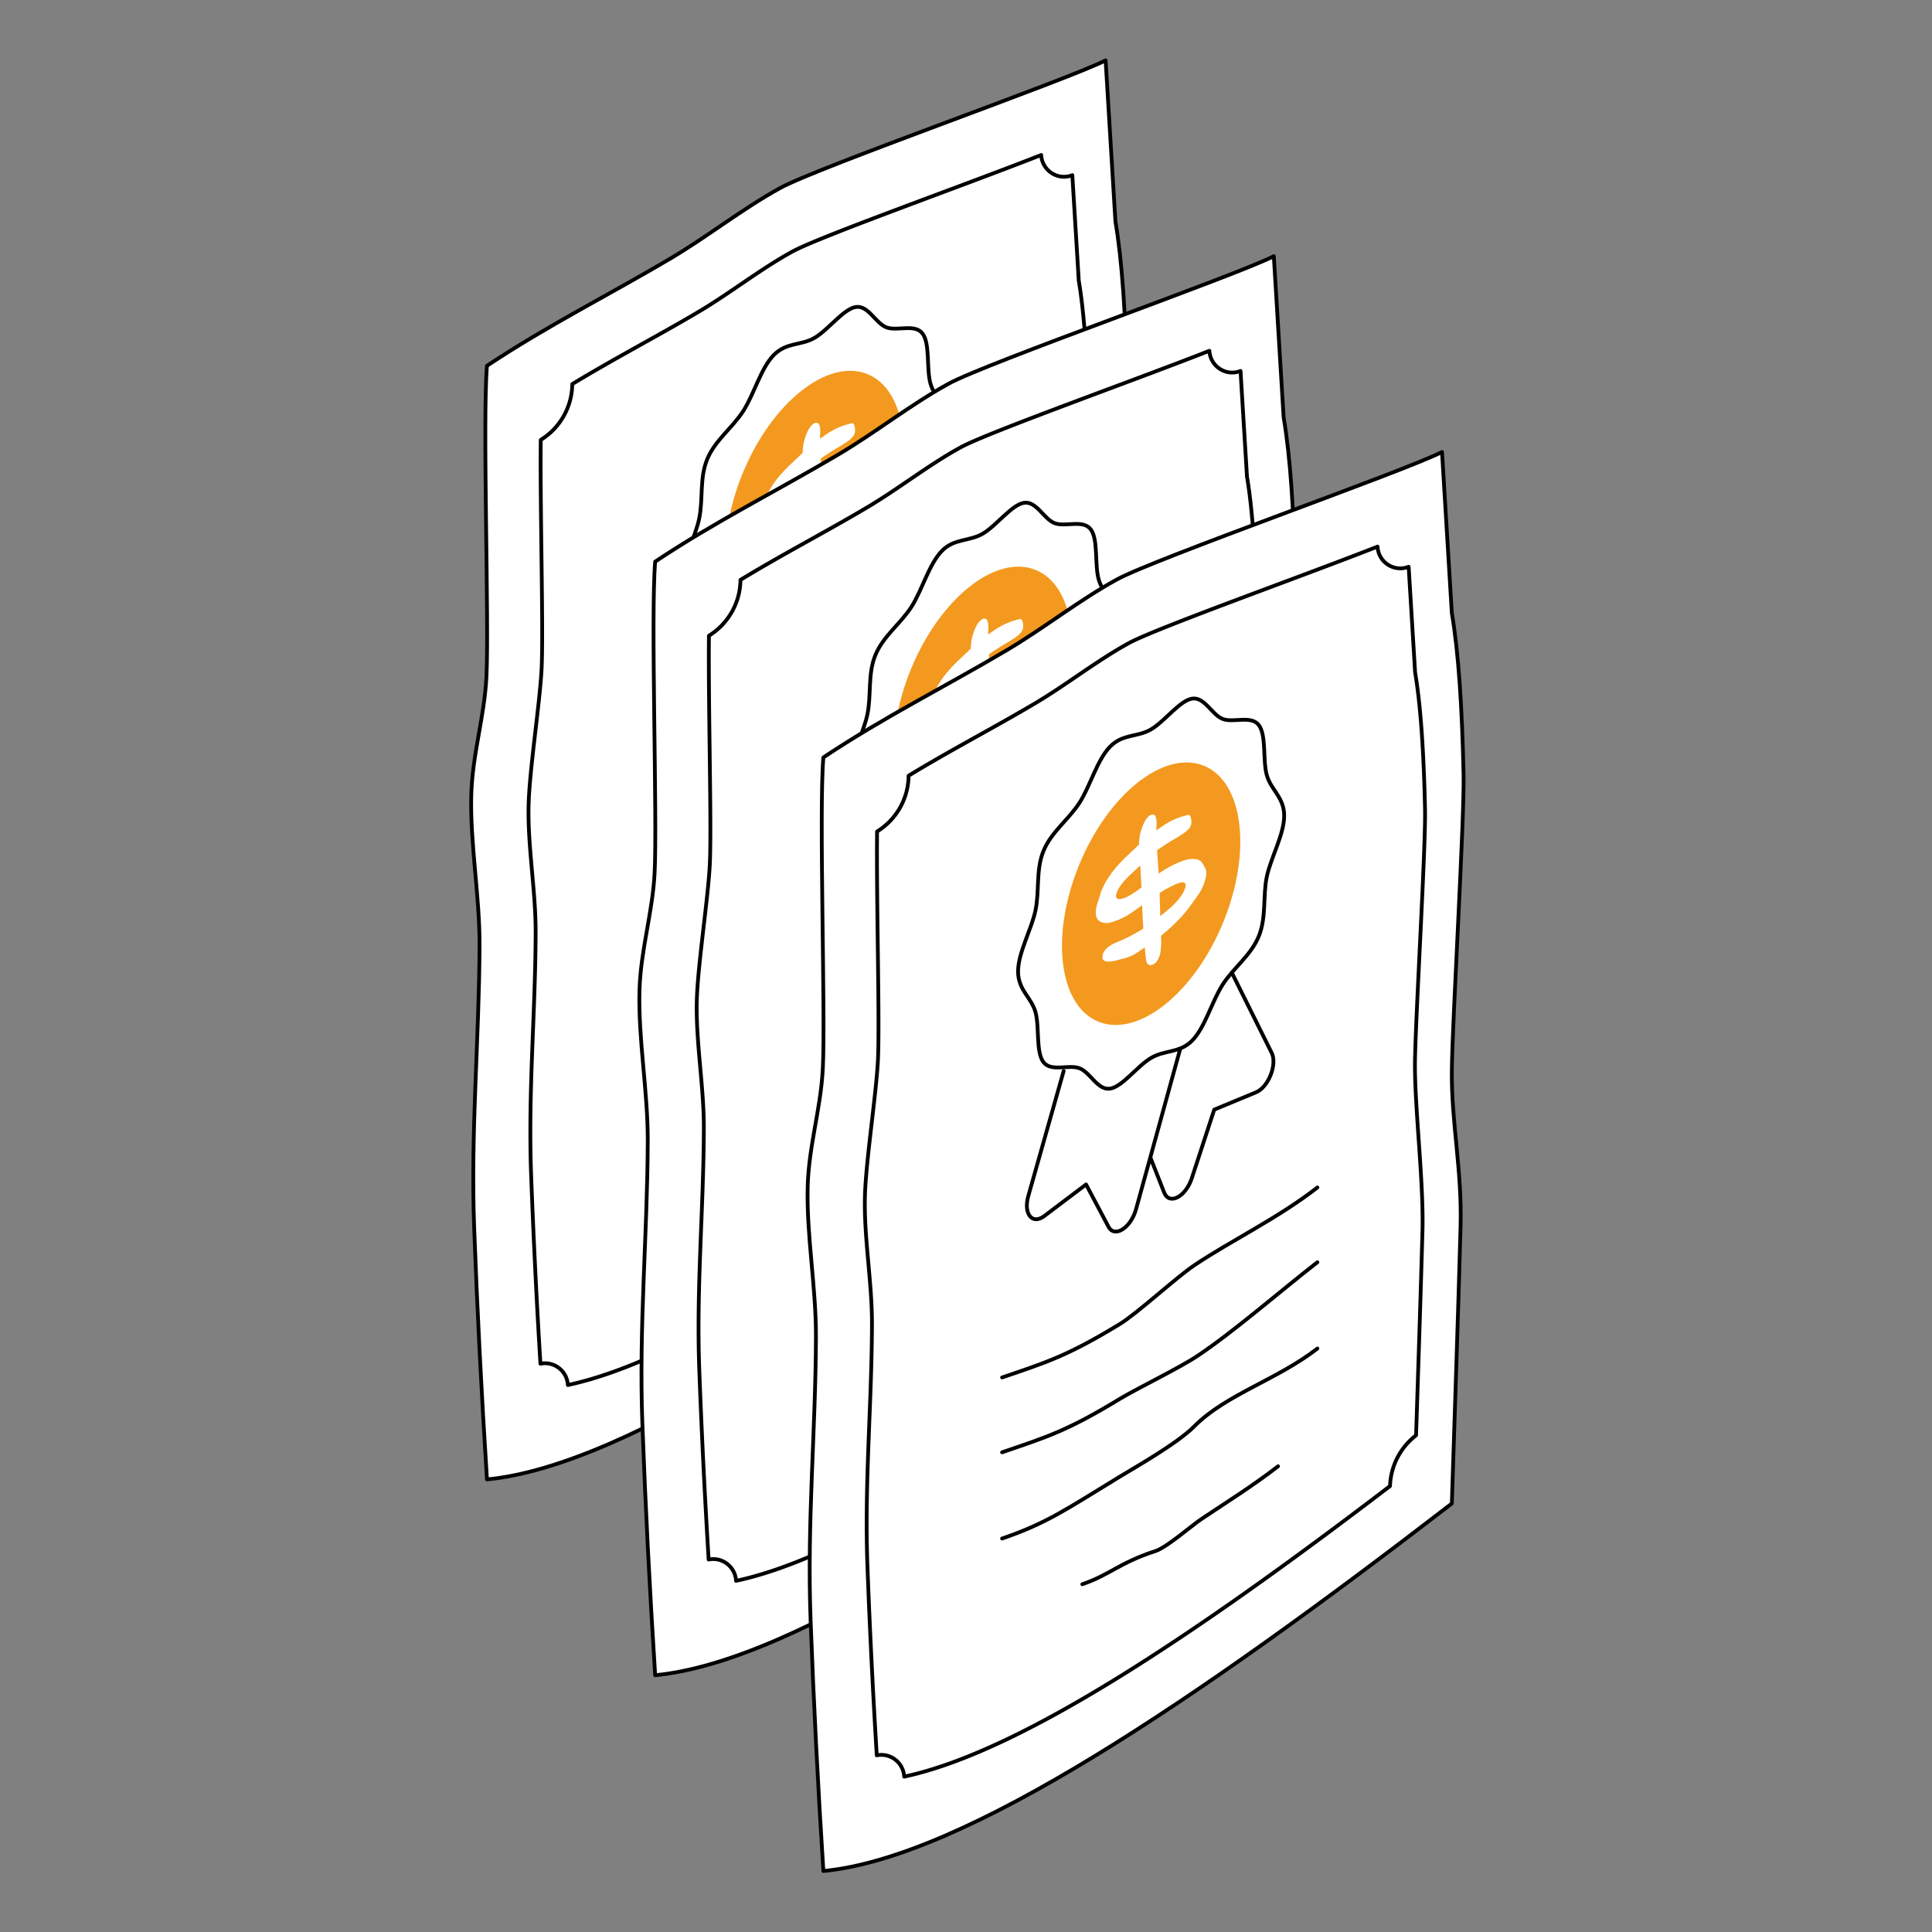
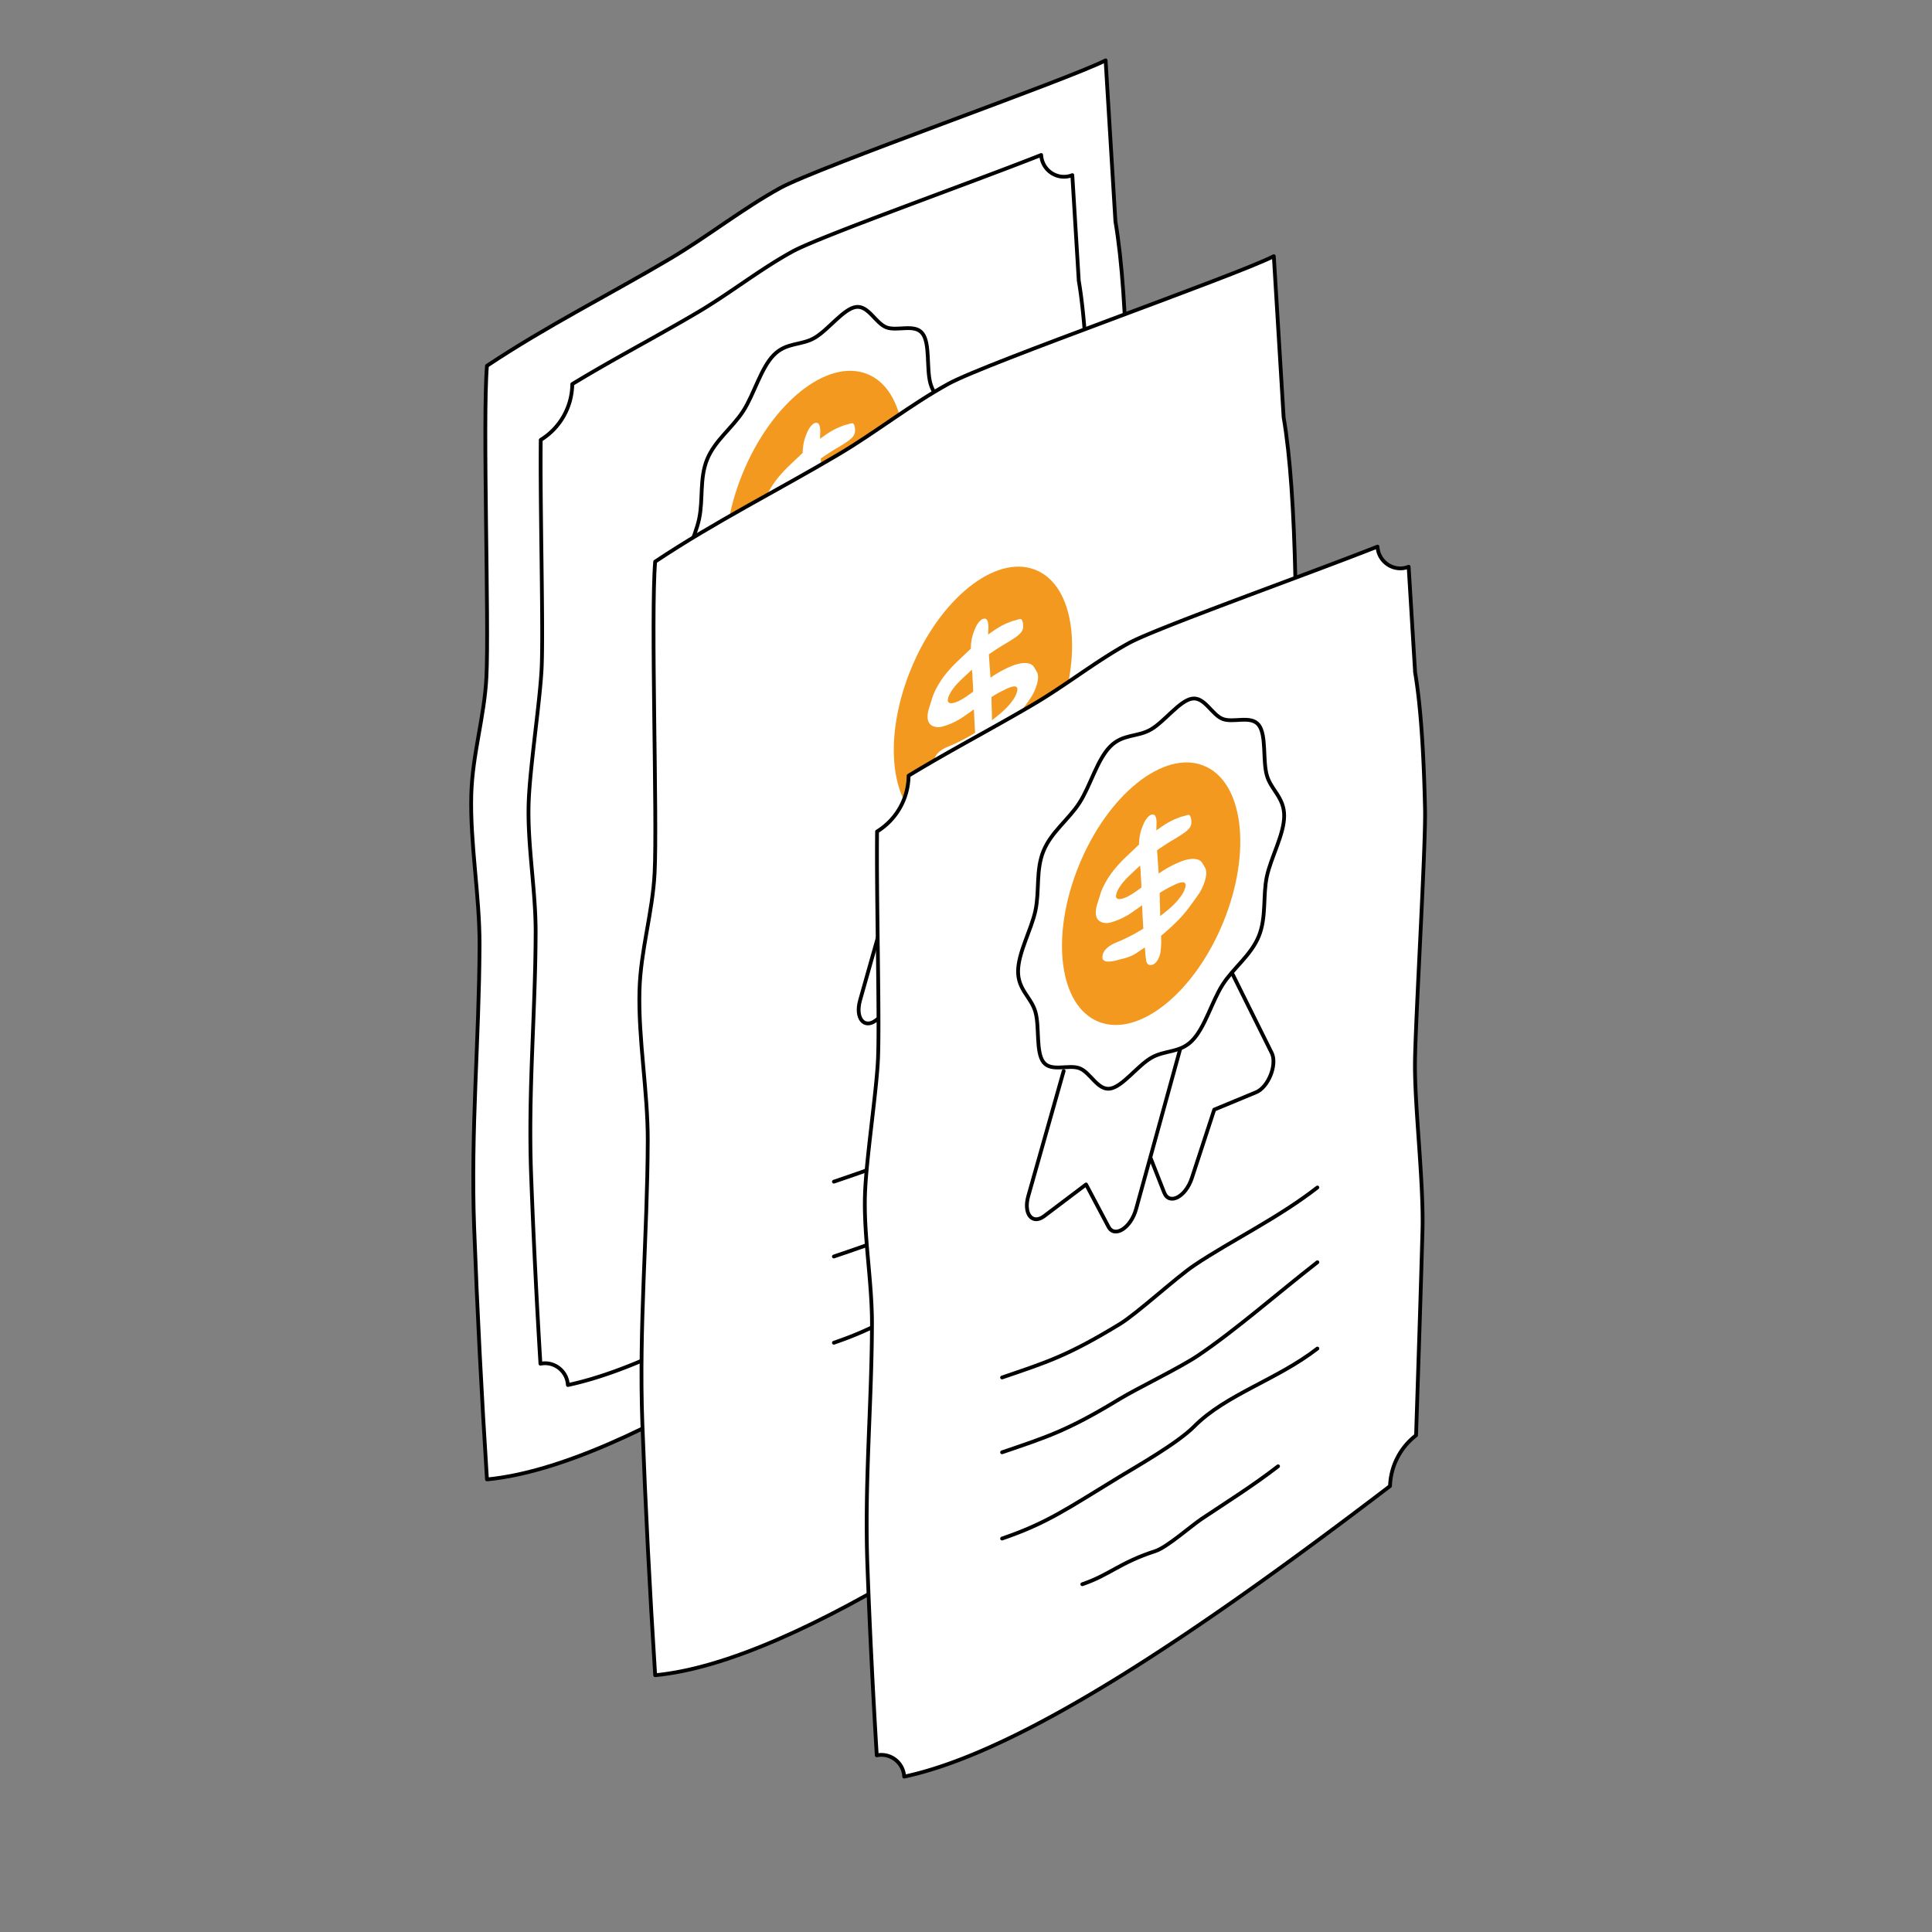
<svg xmlns="http://www.w3.org/2000/svg" width="400" height="400">
  <rect width="100%" height="100%" fill="#808080" stroke="none" />
  <g transform="scale(1.562)">
    <svg width="256" height="256" fill="none">
      <path fill="#fff" stroke="#000" stroke-linecap="round" stroke-linejoin="round" stroke-width=".5" d="M147.847 29.36c.891 5.194 1.363 12.561 1.557 21.4.123 5.805-1.475 32.309-1.557 39.185-.081 6.866 1.363 13.212 1.158 20.739-.328 11.921-.768 24.423-1.158 36.694-33.959 26.154-64.55 46.913-83.3 48.714-.718-11.23-1.291-22.37-1.7-33.42-.472-12.792.675-24.933.716-37.435.02-6.506-1.27-13.482-1.096-19.898.154-5.415 1.741-10.28 2.008-15.624.368-7.267-.533-34.101.071-41.228 7.927-5.285 16.273-9.459 24.272-14.193 4.987-2.953 9.596-6.626 14.604-9.378 5.059-2.783 38.045-14.324 43.125-16.916l1.3 21.36z" />
      <path fill="#fff" stroke="#000" stroke-linecap="round" stroke-linejoin="round" stroke-width=".5" d="M142.973 37.117c.758 4.434 1.167 10.73 1.331 18.277.103 4.954-1.259 27.595-1.331 33.46-.072 5.866 1.167 15.905.993 22.341-.246 8.828-.553 18.026-.85 27.145a8.863 8.863 0 00-3.451 6.726c-25.705 19.618-48.891 35.212-64.396 38.515-.103-1.862-1.823-3.193-3.636-2.822a1065.98 1065.98 0 01-1.239-25.174c-.4-10.92.574-21.289.604-31.969.02-5.555-1.085-11.51-.932-16.995.123-4.625 1.485-13.393 1.72-17.957.257-5.064-.214-21.26-.112-30.358a8.783 8.783 0 004.179-7.396c5.54-3.373 11.224-6.316 16.723-9.57 4.26-2.522 8.193-5.664 12.474-8.007 3.605-1.981 23.852-9.188 32.956-12.791.123 2.082 2.212 3.433 4.127 2.672l.85 13.913-.01-.01z" />
      <path fill="#fff" d="M113.488 66.534l10.528 21.2c.666 1.571-.522 4.464-2.11 5.124l-5.55 2.302-2.97 9.079c-.82 2.492-2.991 3.633-3.667 1.912l-1.843-4.685" />
-       <path stroke="#000" stroke-linecap="round" stroke-linejoin="round" stroke-width=".5" d="M113.488 66.534l10.528 21.2c.666 1.571-.522 4.464-2.11 5.124l-5.55 2.302-2.97 9.079c-.82 2.492-2.991 3.633-3.667 1.912l-1.843-4.685" />
+       <path stroke="#000" stroke-linecap="round" stroke-linejoin="round" stroke-width=".5" d="M113.488 66.534c.666 1.571-.522 4.464-2.11 5.124l-5.55 2.302-2.97 9.079c-.82 2.492-2.991 3.633-3.667 1.912l-1.843-4.685" />
      <path fill="#fff" d="M96.406 90.046l-4.69 16.585c-.667 2.353.521 3.844 2.109 2.653l5.55-4.194 2.97 5.605c.82 1.541 2.991.13 3.667-2.372l5.837-21.19" />
      <path stroke="#000" stroke-linecap="round" stroke-linejoin="round" stroke-width=".5" d="M96.406 90.046l-4.69 16.585c-.667 2.353.521 3.844 2.109 2.653l5.55-4.194 2.97 5.605c.82 1.541 2.991.13 3.667-2.372l5.837-21.19" />
      <path fill="#fff" stroke="#000" stroke-linecap="round" stroke-linejoin="round" stroke-width=".5" d="M125.635 56.225c0 2.462-1.772 5.545-2.305 8.077-.553 2.622-.03 5.375-1.065 7.897-1.044 2.543-3.359 4.174-4.793 6.416-1.433 2.242-2.324 5.655-4.024 7.397-1.639 1.681-3.636 1.231-5.449 2.302-1.812 1.071-3.809 3.834-5.448 4.074-1.638.24-2.601-2.132-4.025-2.693-1.423-.56-3.758.52-4.792-.81-1.035-1.332-.512-4.675-1.066-6.647-.532-1.911-2.304-2.922-2.304-5.385 0-2.462 1.772-5.545 2.304-8.077.553-2.622.031-5.375 1.066-7.897 1.034-2.523 3.359-4.174 4.792-6.416 1.434-2.242 2.325-5.655 4.025-7.397 1.7-1.741 3.636-1.231 5.448-2.302 1.813-1.07 3.81-3.833 5.449-4.074 1.638-.24 2.601 2.132 4.024 2.693 1.424.56 3.759-.52 4.793.81 1.035 1.312.512 4.675 1.065 6.647.553 1.971 2.305 2.922 2.305 5.385z" />
      <path fill="#F3991F" d="M117.569 70.273c3.817-9.385 2.621-18.66-2.671-20.717-5.293-2.056-12.678 3.885-16.496 13.27-3.817 9.385-2.621 18.66 2.671 20.717 5.293 2.056 12.678-3.885 16.496-13.27z" />
      <path fill="#fff" d="M115.168 63.131c.113.24.164.53.133.86-.031.331-.112.691-.246 1.072a6.185 6.185 0 01-.829 1.641c-.369.53-.737 1.031-1.096 1.522a16.416 16.416 0 01-1.536 1.811 30.61 30.61 0 01-1.659 1.562c-.113.09-.215.17-.307.26-.093.08-.195.17-.308.26 0 .13.011.27.011.4s0 .27.01.4c0 .331-.031.712-.072 1.142-.041.44-.164.84-.369 1.211-.174.31-.378.53-.624.64-.246.11-.451.12-.615.02-.164-.09-.266-.25-.307-.5a19.07 19.07 0 01-.102-.73c-.011-.18-.031-.35-.041-.52a7.739 7.739 0 01-.041-.521l-.881.59a5.22 5.22 0 01-.963.55c-.327.14-.635.24-.932.321-.266.06-.563.14-.88.23a4.34 4.34 0 01-.605.13 3.35 3.35 0 01-.696.05.822.822 0 01-.533-.2c-.133-.12-.174-.33-.102-.64.051-.27.164-.5.338-.701.164-.2.369-.37.584-.52.235-.16.481-.29.727-.4.246-.101.45-.191.625-.261 1.044-.45 2.079-.991 3.113-1.642l-.092-1.541c-.021-.52-.051-1.031-.072-1.561-.225.17-.44.33-.666.48-.225.15-.45.32-.686.48l-.409.27a2.41 2.41 0 01-.41.23c-.338.201-.676.361-1.014.491-.338.13-.676.25-1.004.34-.471.12-.901.09-1.3-.1-.4-.19-.615-.56-.645-1.12-.011-.39.051-.801.194-1.242.144-.44.277-.87.41-1.31.143-.461.358-.952.635-1.452.276-.5.573-.961.881-1.381.532-.701 1.116-1.342 1.73-1.942.625-.59 1.25-1.191 1.874-1.782 0-.36.041-.71.093-1.07.051-.361.153-.721.286-1.092.062-.18.144-.38.236-.59.092-.22.205-.42.338-.611.133-.19.276-.34.43-.46a.674.674 0 01.471-.16c.164.01.277.11.348.28.072.18.113.38.123.61.01.16.01.31 0 .46 0 .15-.01.291-.02.411v.36c.071-.06.133-.12.204-.16l.205-.14c.738-.54 1.455-.96 2.161-1.251.154-.06.318-.12.482-.19.163-.06.317-.11.481-.14.112-.03.246-.07.389-.12a.924.924 0 01.389-.06c.072.01.133.07.185.17.051.1.081.22.112.36.031.14.031.28.031.43 0 .15-.021.28-.062.4-.071.22-.204.411-.389.591-.184.18-.348.32-.502.42-.481.331-.972.641-1.474.931-.492.29-.983.601-1.475.931l-.328.22a3.31 3.31 0 00-.317.24c.031.501.072.992.102 1.482.041.49.072 1.031.113 1.612a.709.709 0 01.133-.11l.133-.09c.4-.27.83-.531 1.27-.761.44-.24.881-.44 1.321-.62.441-.181.85-.291 1.25-.351a2.43 2.43 0 011.085.06c.236.07.43.22.574.44.143.22.276.45.389.671h.01zm-10.262 3.773c.297-.15.594-.33.902-.54.153-.1.297-.21.45-.31.144-.11.297-.22.451-.33 0-.351-.021-.691-.041-1.032l-.062-1.02c0-.16 0-.3-.02-.43a4.743 4.743 0 01-.041-.441c-.41.38-.819.77-1.219 1.14-.399.381-.706.691-.911.932-.205.23-.389.48-.574.75a4.27 4.27 0 00-.42.831c-.092.31-.102.52-.02.63.082.11.205.17.379.17.174 0 .369-.04.584-.12.215-.08.399-.15.553-.22l-.011-.01zm7.61-1.13c.082-.31.071-.521-.021-.621-.092-.1-.235-.14-.42-.12a2.39 2.39 0 00-.614.17c-.226.09-.41.18-.584.27-.594.28-1.178.6-1.741.971 0 .52.01 1.03.031 1.531.02.5.03 1.021.03 1.532.349-.26.687-.54 1.035-.82.348-.291.676-.602 1.003-.942.246-.26.492-.56.748-.92.256-.351.43-.711.522-1.062l.011.01z" />
      <path stroke="#000" stroke-linecap="round" stroke-linejoin="round" stroke-width=".5" d="M88.244 130.662c5.94-2.032 8.603-2.823 15.597-7.076 2.274-1.382 7.497-6.196 9.873-7.788 4.926-3.313 11.009-6.185 16.324-10.319M88.244 140.591c5.94-2.032 8.603-2.822 15.597-7.076 2.274-1.381 7.978-4.134 10.354-5.735 4.926-3.313 10.528-8.238 15.843-12.382M88.244 152.012c5.94-2.032 8.552-3.904 15.546-8.168 2.274-1.381 7.671-4.434 9.924-6.696 4.188-4.234 11.009-6.186 16.324-10.319M98.875 158.078c3.687-1.261 4.865-2.823 9.688-4.394 1.536-.501 4.66-3.273 6.124-4.264 3.062-2.052 6.841-4.414 10.139-6.977" />
      <path fill="#fff" stroke="#000" stroke-linecap="round" stroke-linejoin="round" stroke-width=".5" d="M170.142 55.314c.891 5.195 1.362 12.562 1.557 21.4.122 5.805-1.475 32.309-1.557 39.186-.082 6.866 1.362 13.212 1.157 20.739-.328 11.921-.768 24.422-1.157 36.693-33.96 26.154-64.55 46.913-83.301 48.715-.717-11.23-1.29-22.371-1.7-33.421-.471-12.791.676-24.932.717-37.434.02-6.506-1.27-13.482-1.096-19.898.153-5.415 1.74-10.28 2.007-15.624.369-7.267-.532-34.102.072-41.228 7.926-5.285 16.273-9.459 24.271-14.193 4.988-2.953 9.596-6.626 14.604-9.379 5.059-2.782 38.046-14.323 43.125-16.915l1.301 21.36z" />
-       <path fill="#fff" stroke="#000" stroke-linecap="round" stroke-linejoin="round" stroke-width=".5" d="M165.267 63.071c.758 4.434 1.168 10.73 1.332 18.277.102 4.954-1.26 27.595-1.332 33.46-.071 5.866 1.168 15.905.994 22.341-.246 8.828-.553 18.026-.85 27.145a8.866 8.866 0 00-3.452 6.726c-25.705 19.618-48.891 35.212-64.396 38.515-.102-1.861-1.823-3.193-3.635-2.822-.512-8.448-.932-16.846-1.24-25.173-.399-10.92.574-21.29.605-31.97.02-5.555-1.086-11.51-.932-16.995.123-4.625 1.485-13.393 1.72-17.957.256-5.064-.215-21.26-.112-30.358a8.783 8.783 0 004.178-7.396c5.54-3.373 11.224-6.316 16.724-9.57 4.26-2.521 8.193-5.664 12.473-8.006 3.605-1.982 23.852-9.189 32.956-12.792.123 2.082 2.212 3.433 4.128 2.672l.85 13.913-.011-.01z" />
      <path fill="#fff" d="M135.783 92.499l10.527 21.199c.666 1.572-.522 4.464-2.109 5.125l-5.551 2.302-2.97 9.078c-.819 2.493-2.99 3.634-3.666 1.912l-1.844-4.684" />
      <path stroke="#000" stroke-linecap="round" stroke-linejoin="round" stroke-width=".5" d="M135.783 92.499l10.527 21.199c.666 1.572-.522 4.464-2.109 5.125l-5.551 2.302-2.97 9.078c-.819 2.493-2.99 3.634-3.666 1.912l-1.844-4.684" />
      <path fill="#fff" d="M118.69 116L114 132.586c-.666 2.352.522 3.843 2.109 2.652l5.551-4.194 2.97 5.605c.819 1.542 2.99.13 3.666-2.372l5.838-21.189" />
      <path stroke="#000" stroke-linecap="round" stroke-linejoin="round" stroke-width=".5" d="M118.69 116L114 132.586c-.666 2.352.522 3.843 2.109 2.652l5.551-4.194 2.97 5.605c.819 1.542 2.99.13 3.666-2.372l5.838-21.189" />
-       <path fill="#fff" stroke="#000" stroke-linecap="round" stroke-linejoin="round" stroke-width=".5" d="M147.929 82.18c0 2.462-1.772 5.544-2.304 8.077-.533 2.532-.031 5.375-1.065 7.897-1.035 2.522-3.359 4.174-4.793 6.416-1.434 2.242-2.325 5.655-4.025 7.397-1.638 1.681-3.635 1.231-5.448 2.302-1.823 1.061-3.81 3.833-5.448 4.074-1.639.24-2.602-2.132-4.025-2.693-1.424-.56-3.759.521-4.793-.811-1.034-1.331-.512-4.674-1.065-6.646-.553-1.972-2.304-2.922-2.304-5.385 0-2.462 1.771-5.545 2.304-8.077.553-2.622.031-5.375 1.065-7.897 1.034-2.523 3.359-4.174 4.793-6.416 1.413-2.222 2.325-5.655 4.025-7.397 1.638-1.682 3.635-1.231 5.448-2.302 1.813-1.071 3.81-3.834 5.448-4.074 1.639-.24 2.601 2.132 4.025 2.693 1.423.56 3.758-.52 4.793.81 1.034 1.312.512 4.675 1.065 6.647.553 1.971 2.304 2.922 2.304 5.384z" />
      <path fill="#F3991F" d="M139.87 96.23c3.817-9.385 2.621-18.66-2.671-20.716-5.293-2.057-12.678 3.884-16.496 13.27-3.817 9.384-2.621 18.66 2.671 20.716 5.293 2.057 12.678-3.885 16.496-13.27z" />
      <path fill="#fff" d="M137.452 89.085c.113.24.164.53.133.861-.03.33-.112.69-.245 1.071a6.22 6.22 0 01-.83 1.642c-.369.53-.737 1.03-1.096 1.52a16.201 16.201 0 01-1.536 1.813c-.532.54-1.086 1.06-1.659 1.561-.113.09-.215.17-.307.26-.092.08-.195.17-.307.26 0 .13.01.27.01.4 0 .131 0 .271.01.401 0 .33-.031.71-.072 1.141a3.056 3.056 0 01-.368 1.211c-.174.311-.379.531-.625.641-.246.11-.451.12-.615.02-.163-.09-.266-.25-.307-.5-.041-.251-.071-.491-.102-.731-.01-.18-.031-.35-.041-.521a7.695 7.695 0 01-.041-.52l-.881.59a5.173 5.173 0 01-.963.551c-.327.14-.634.24-.931.32-.267.06-.564.14-.881.23-.154.05-.359.091-.604.131-.246.04-.472.06-.697.05a.819.819 0 01-.532-.201c-.133-.12-.174-.33-.103-.64.051-.27.164-.501.338-.7.164-.201.369-.371.584-.521.235-.16.481-.29.727-.4.246-.1.451-.19.625-.26 1.044-.451 2.079-.992 3.113-1.642l-.092-1.542c-.021-.52-.051-1.03-.072-1.561-.225.17-.44.33-.665.48-.226.15-.451.32-.687.48l-.409.27c-.133.091-.267.171-.41.231-.338.2-.676.36-1.014.49-.338.13-.676.25-1.003.34-.471.121-.902.091-1.301-.1-.399-.19-.614-.56-.645-1.12-.01-.39.051-.801.194-1.241.144-.44.277-.871.41-1.312.143-.46.358-.95.635-1.45.276-.501.573-.962.881-1.382a17.67 17.67 0 011.73-1.942c.625-.59 1.25-1.191 1.875-1.782 0-.36.041-.71.092-1.07.051-.36.153-.721.286-1.092.062-.18.144-.38.236-.59.092-.22.205-.42.338-.61.133-.19.277-.341.43-.461a.675.675 0 01.471-.16c.164.01.277.11.348.28.072.18.113.38.123.61.011.16.011.31 0 .461 0 .15-.01.29-.02.41v.36c.072-.06.133-.12.205-.16l.204-.14c.738-.54 1.455-.96 2.161-1.25.154-.06.318-.12.482-.19a2.9 2.9 0 01.481-.141c.113-.03.246-.07.389-.12a.928.928 0 01.389-.06c.072.01.133.07.185.17.051.1.082.22.112.36.031.14.031.28.031.43 0 .15-.02.28-.061.401-.072.22-.205.41-.39.59-.184.18-.348.32-.501.421-.482.33-.973.64-1.475.93-.492.291-.983.601-1.475.932l-.328.22c-.102.07-.215.15-.317.24.031.5.072.991.102 1.481.041.491.072 1.031.113 1.612a.705.705 0 01.133-.11l.133-.09c.4-.27.83-.53 1.27-.76.441-.241.881-.441 1.321-.621.441-.18.85-.29 1.25-.35.399-.06.758-.04 1.085.06.236.07.43.22.574.44.143.22.276.45.389.67h.01zm-10.261 3.774c.297-.15.594-.33.901-.54.153-.1.297-.21.45-.311.144-.11.297-.22.451-.33 0-.35-.02-.69-.041-1.031l-.061-1.021c0-.16 0-.3-.021-.43-.02-.13-.031-.28-.041-.441-.409.38-.819.77-1.219 1.141-.399.38-.706.69-.911.93-.205.231-.389.481-.573.752-.175.27-.318.55-.42.83-.093.31-.103.52-.021.63.082.11.205.171.379.171.174 0 .369-.04.584-.12.215-.08.399-.15.553-.22l-.01-.01zm7.609-1.131c.082-.31.071-.52-.021-.62-.092-.101-.235-.141-.42-.121a2.39 2.39 0 00-.614.17c-.225.09-.41.18-.584.27-.594.28-1.178.601-1.741.971 0 .52.01 1.031.031 1.532.02.5.031 1.02.031 1.531.348-.26.686-.54 1.034-.82.348-.29.676-.601 1.004-.942.245-.26.491-.56.747-.92.256-.35.43-.711.523-1.061l.01.01z" />
      <path stroke="#000" stroke-linecap="round" stroke-linejoin="round" stroke-width=".5" d="M110.528 156.627c5.94-2.032 8.603-2.822 15.598-7.076 2.273-1.381 7.496-6.196 9.872-7.787 4.926-3.313 11.009-6.186 16.324-10.32M110.528 166.546c5.94-2.031 8.603-2.822 15.598-7.076 2.273-1.381 7.977-4.134 10.353-5.735 4.926-3.313 10.528-8.238 15.843-12.382M110.528 177.977c5.94-2.032 8.552-3.904 15.546-8.168 2.274-1.381 7.671-4.434 9.924-6.696 4.189-4.234 11.009-6.186 16.324-10.319M121.16 184.032c3.686-1.261 4.864-2.823 9.688-4.394 1.536-.501 4.659-3.273 6.124-4.264 3.062-2.052 6.841-4.414 10.139-6.977" />
-       <path fill="#fff" stroke="#000" stroke-linecap="round" stroke-linejoin="round" stroke-width=".5" d="M192.437 81.267c.891 5.195 1.362 12.562 1.556 21.4.123 5.805-1.474 32.31-1.556 39.186-.082 6.866 1.362 13.212 1.157 20.739-.328 11.921-.768 24.422-1.157 36.694-33.96 26.154-64.55 46.913-83.301 48.714-.717-11.23-1.291-22.37-1.7-33.42-.471-12.792.676-24.933.716-37.435.021-6.506-1.269-13.482-1.095-19.898.153-5.415 1.741-10.279 2.007-15.624.369-7.267-.533-34.101.072-41.228 7.926-5.285 16.273-9.459 24.271-14.193 4.988-2.953 9.596-6.626 14.604-9.379 5.059-2.782 38.046-14.323 43.125-16.915l1.301 21.36z" />
      <path fill="#fff" stroke="#000" stroke-linecap="round" stroke-linejoin="round" stroke-width=".5" d="M187.552 89.025c.758 4.434 1.168 10.73 1.332 18.277.102 4.954-1.26 27.595-1.332 33.46-.071 5.866 1.168 15.905.994 22.341-.246 8.828-.553 18.026-.85 27.145a8.863 8.863 0 00-3.451 6.726c-25.706 19.618-48.891 35.212-64.397 38.515-.102-1.862-1.822-3.193-3.635-2.822-.512-8.448-.932-16.846-1.239-25.173-.4-10.92.573-21.29.604-31.97.02-5.555-1.086-11.51-.932-16.995.123-4.625 1.485-13.393 1.72-17.957.257-5.065-.215-21.259-.112-30.358a8.783 8.783 0 004.178-7.396c5.541-3.374 11.224-6.316 16.724-9.57 4.26-2.522 8.193-5.664 12.474-8.007 3.605-1.981 23.851-9.188 32.956-12.791.122 2.082 2.212 3.433 4.127 2.672l.85 13.913-.011-.01z" />
      <path fill="#fff" d="M158.077 118.452l10.528 21.2c.666 1.571-.522 4.464-2.109 5.124l-5.551 2.302-2.97 9.079c-.819 2.492-2.99 3.633-3.666 1.912l-1.844-4.685" />
      <path stroke="#000" stroke-linecap="round" stroke-linejoin="round" stroke-width=".5" d="M158.077 118.452l10.528 21.2c.666 1.571-.522 4.464-2.109 5.124l-5.551 2.302-2.97 9.079c-.819 2.492-2.99 3.633-3.666 1.912l-1.844-4.685" />
      <path fill="#fff" d="M140.987 141.954l-4.691 16.585c-.666 2.352.522 3.843 2.11 2.652l5.551-4.194 2.969 5.606c.82 1.541 2.991.13 3.667-2.373l5.837-21.189" />
      <path stroke="#000" stroke-linecap="round" stroke-linejoin="round" stroke-width=".5" d="M140.987 141.954l-4.691 16.585c-.666 2.352.522 3.843 2.11 2.652l5.551-4.194 2.969 5.606c.82 1.541 2.991.13 3.667-2.373l5.837-21.189" />
      <path fill="#fff" stroke="#000" stroke-linecap="round" stroke-linejoin="round" stroke-width=".5" d="M170.214 108.133c0 2.462-1.772 5.545-2.304 8.077-.533 2.533-.031 5.375-1.066 7.897-1.044 2.543-3.359 4.174-4.792 6.416-1.434 2.242-2.325 5.656-4.025 7.397-1.639 1.682-3.636 1.231-5.448 2.302-1.823 1.061-3.81 3.834-5.449 4.074-1.638.24-2.601-2.132-4.024-2.693-1.424-.56-3.759.521-4.793-.81-1.035-1.331-.512-4.675-1.065-6.646-.553-1.972-2.305-2.923-2.305-5.385 0-2.463 1.772-5.545 2.305-8.078.553-2.622.03-5.375 1.065-7.897 1.034-2.522 3.359-4.174 4.793-6.416 1.413-2.222 2.324-5.655 4.024-7.397 1.7-1.741 3.636-1.23 5.449-2.302 1.812-1.07 3.809-3.833 5.448-4.073 1.638-.24 2.601 2.132 4.025 2.692 1.423.56 3.758-.52 4.792.81 1.035 1.332.512 4.675 1.066 6.647.553 1.972 2.304 2.923 2.304 5.385z" />
      <path fill="#F3991F" d="M162.164 122.182c3.818-9.385 2.622-18.66-2.671-20.716-5.293-2.057-12.678 3.884-16.495 13.269-3.818 9.385-2.622 18.661 2.671 20.717 5.292 2.056 12.678-3.885 16.495-13.27z" />
      <path fill="#fff" d="M159.747 115.049c.113.24.164.53.133.861-.03.33-.112.69-.246 1.07a6.19 6.19 0 01-.829 1.642c-.369.53-.737 1.031-1.096 1.521a16.214 16.214 0 01-1.536 1.812 30.601 30.601 0 01-1.659 1.561c-.113.091-.215.171-.307.261-.092.08-.195.17-.308.26 0 .13.011.27.011.4s0 .271.01.401c0 .33-.031.71-.072 1.141-.041.44-.164.84-.368 1.211-.175.31-.379.53-.625.64-.246.11-.451.121-.615.02-.163-.09-.266-.25-.307-.5-.041-.25-.072-.49-.102-.731-.01-.18-.031-.35-.041-.52a7.749 7.749 0 01-.041-.521l-.881.591c-.317.23-.645.41-.963.55-.327.14-.635.241-.931.321-.267.06-.564.14-.881.23-.154.05-.359.09-.604.13-.246.04-.472.06-.697.05a.818.818 0 01-.532-.2c-.134-.12-.174-.33-.103-.641.051-.27.164-.5.338-.7.164-.2.369-.371.584-.521.235-.16.481-.29.727-.4.246-.1.451-.19.625-.26a22.768 22.768 0 003.113-1.642l-.092-1.541c-.021-.521-.051-1.031-.072-1.562-.225.17-.44.33-.666.481-.225.15-.45.32-.686.48l-.409.27c-.133.09-.267.17-.41.231-.338.2-.676.36-1.014.49-.338.13-.676.25-1.003.34-.472.12-.902.09-1.301-.1-.399-.19-.615-.56-.645-1.121-.011-.39.051-.801.194-1.241.144-.44.277-.871.41-1.311.143-.461.358-.951.635-1.452.276-.5.573-.96.881-1.381.532-.7 1.116-1.341 1.73-1.942.625-.59 1.25-1.191 1.874-1.781 0-.361.041-.711.093-1.071.051-.36.153-.721.286-1.091.062-.18.144-.381.236-.591.092-.22.205-.42.338-.61.133-.19.276-.341.43-.461a.675.675 0 01.471-.16c.164.01.277.11.348.28.072.181.113.381.123.611.01.16.01.31 0 .46 0 .151-.01.291-.02.411v.36c.071-.06.133-.12.205-.16l.204-.14c.738-.541 1.455-.961 2.161-1.251.154-.06.318-.12.482-.19.163-.061.317-.111.481-.141.113-.03.246-.07.389-.12a.926.926 0 01.389-.06c.072.01.133.07.185.17.051.1.082.221.112.361.031.14.031.28.031.43 0 .15-.021.28-.061.401-.072.22-.205.41-.39.59-.184.18-.348.32-.501.42-.482.331-.973.641-1.475.931-.492.291-.983.601-1.475.931l-.328.22c-.102.07-.215.15-.317.241.031.5.072.99.102 1.481.041.49.072 1.031.113 1.611.041-.04.082-.08.133-.11l.133-.09c.4-.27.83-.53 1.27-.761.441-.24.881-.44 1.321-.62.441-.18.85-.29 1.25-.35a2.43 2.43 0 011.085.06c.236.07.43.22.574.44.143.22.276.45.389.671h.01zm-10.261 3.773c.297-.15.594-.33.901-.54.153-.1.297-.211.45-.311.144-.11.297-.22.451-.33 0-.35-.02-.691-.041-1.031l-.061-1.021c0-.16 0-.3-.021-.43-.02-.13-.031-.28-.041-.441-.41.381-.819.771-1.219 1.141-.399.381-.706.691-.911.931a7.532 7.532 0 00-.574.751c-.174.27-.317.55-.419.831-.093.31-.103.52-.021.63.082.11.205.171.379.171.174 0 .369-.041.584-.121.215-.08.399-.15.553-.22l-.01-.01zm7.609-1.131c.082-.31.071-.52-.021-.62-.092-.101-.235-.141-.42-.121-.184.02-.389.081-.614.171-.225.09-.41.18-.584.27-.594.28-1.178.6-1.741.971 0 .52.01 1.031.031 1.531.02.501.031 1.021.031 1.532.348-.261.686-.541 1.034-.821.348-.29.676-.601 1.004-.941.245-.26.491-.561.747-.921.256-.35.43-.711.522-1.061l.011.01z" />
      <path stroke="#000" stroke-linecap="round" stroke-linejoin="round" stroke-width=".5" d="M132.823 182.581c5.94-2.032 8.603-2.823 15.597-7.076 2.274-1.382 7.497-6.196 9.873-7.788 4.926-3.313 11.009-6.185 16.324-10.319M132.823 192.499c5.94-2.032 8.603-2.822 15.597-7.076 2.274-1.382 7.978-4.134 10.354-5.736 4.926-3.313 10.528-8.237 15.843-12.381M132.823 203.929c5.94-2.032 8.552-3.903 15.546-8.167 2.274-1.382 7.671-4.434 9.924-6.696 4.188-4.234 11.009-6.186 16.324-10.32M143.455 209.986c3.686-1.262 4.864-2.823 9.688-4.394 1.536-.501 4.659-3.273 6.124-4.264 3.062-2.052 6.841-4.414 10.139-6.977" />
    </svg>
  </g>
</svg>